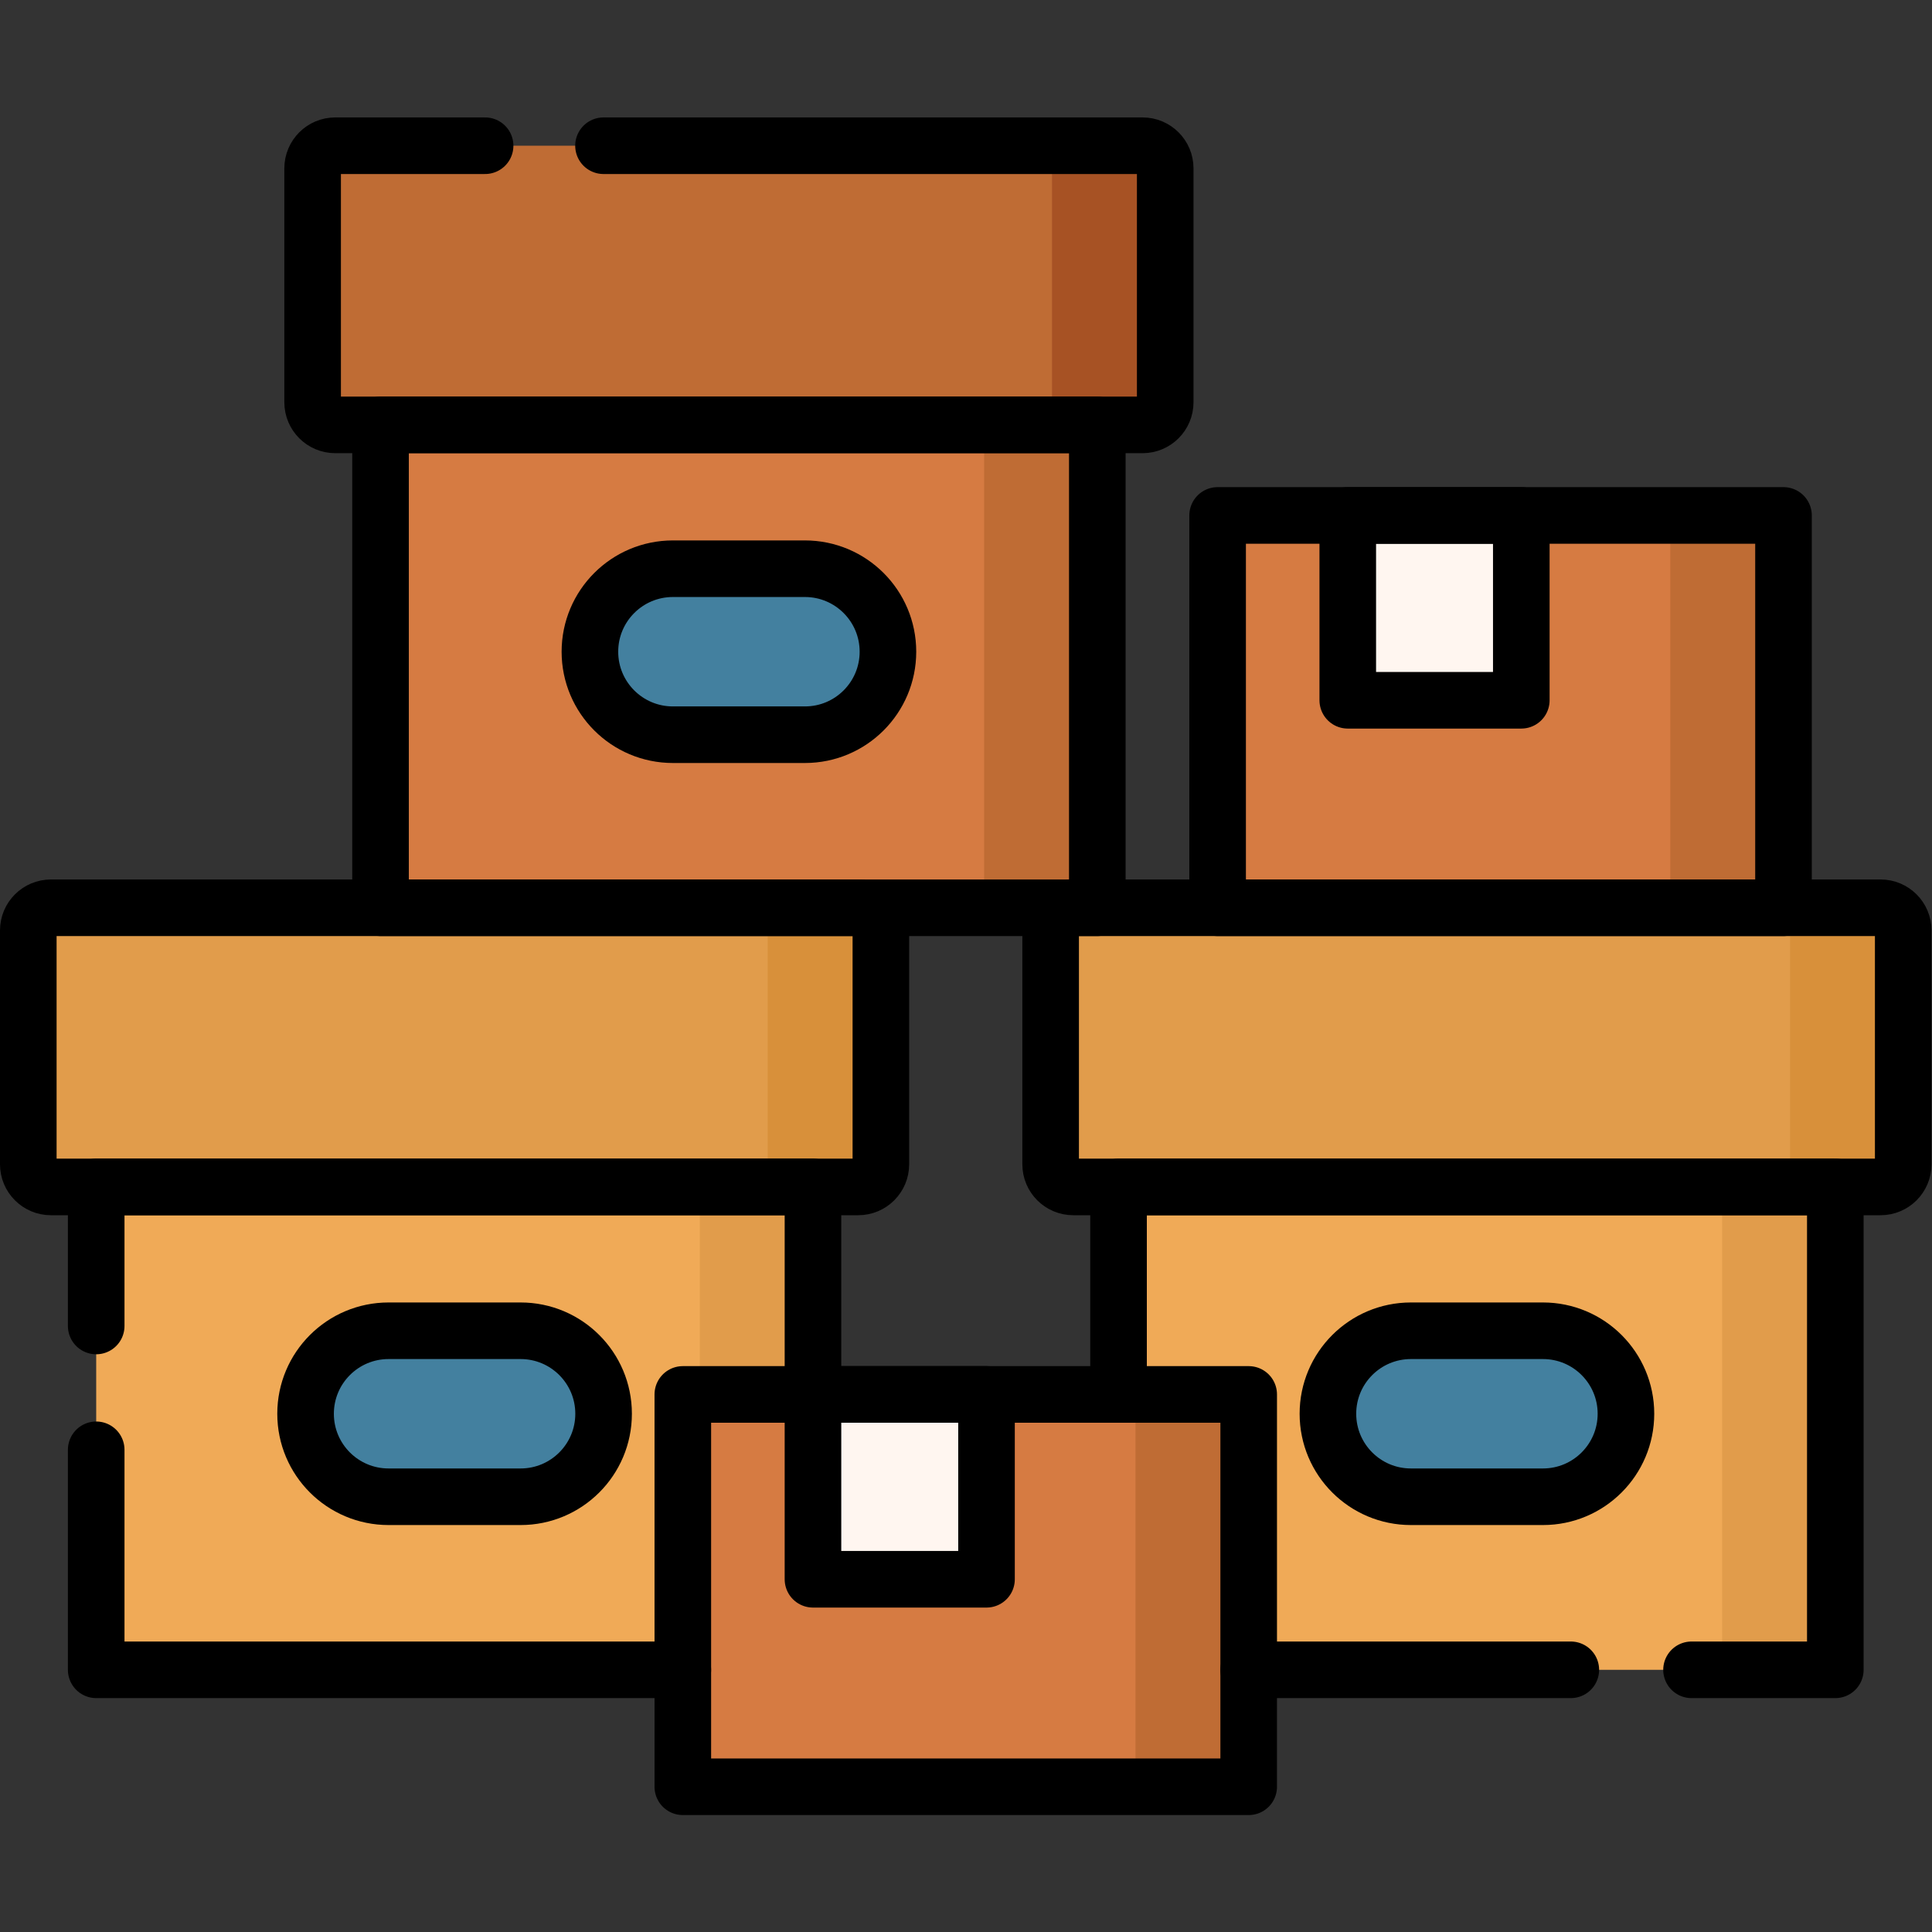
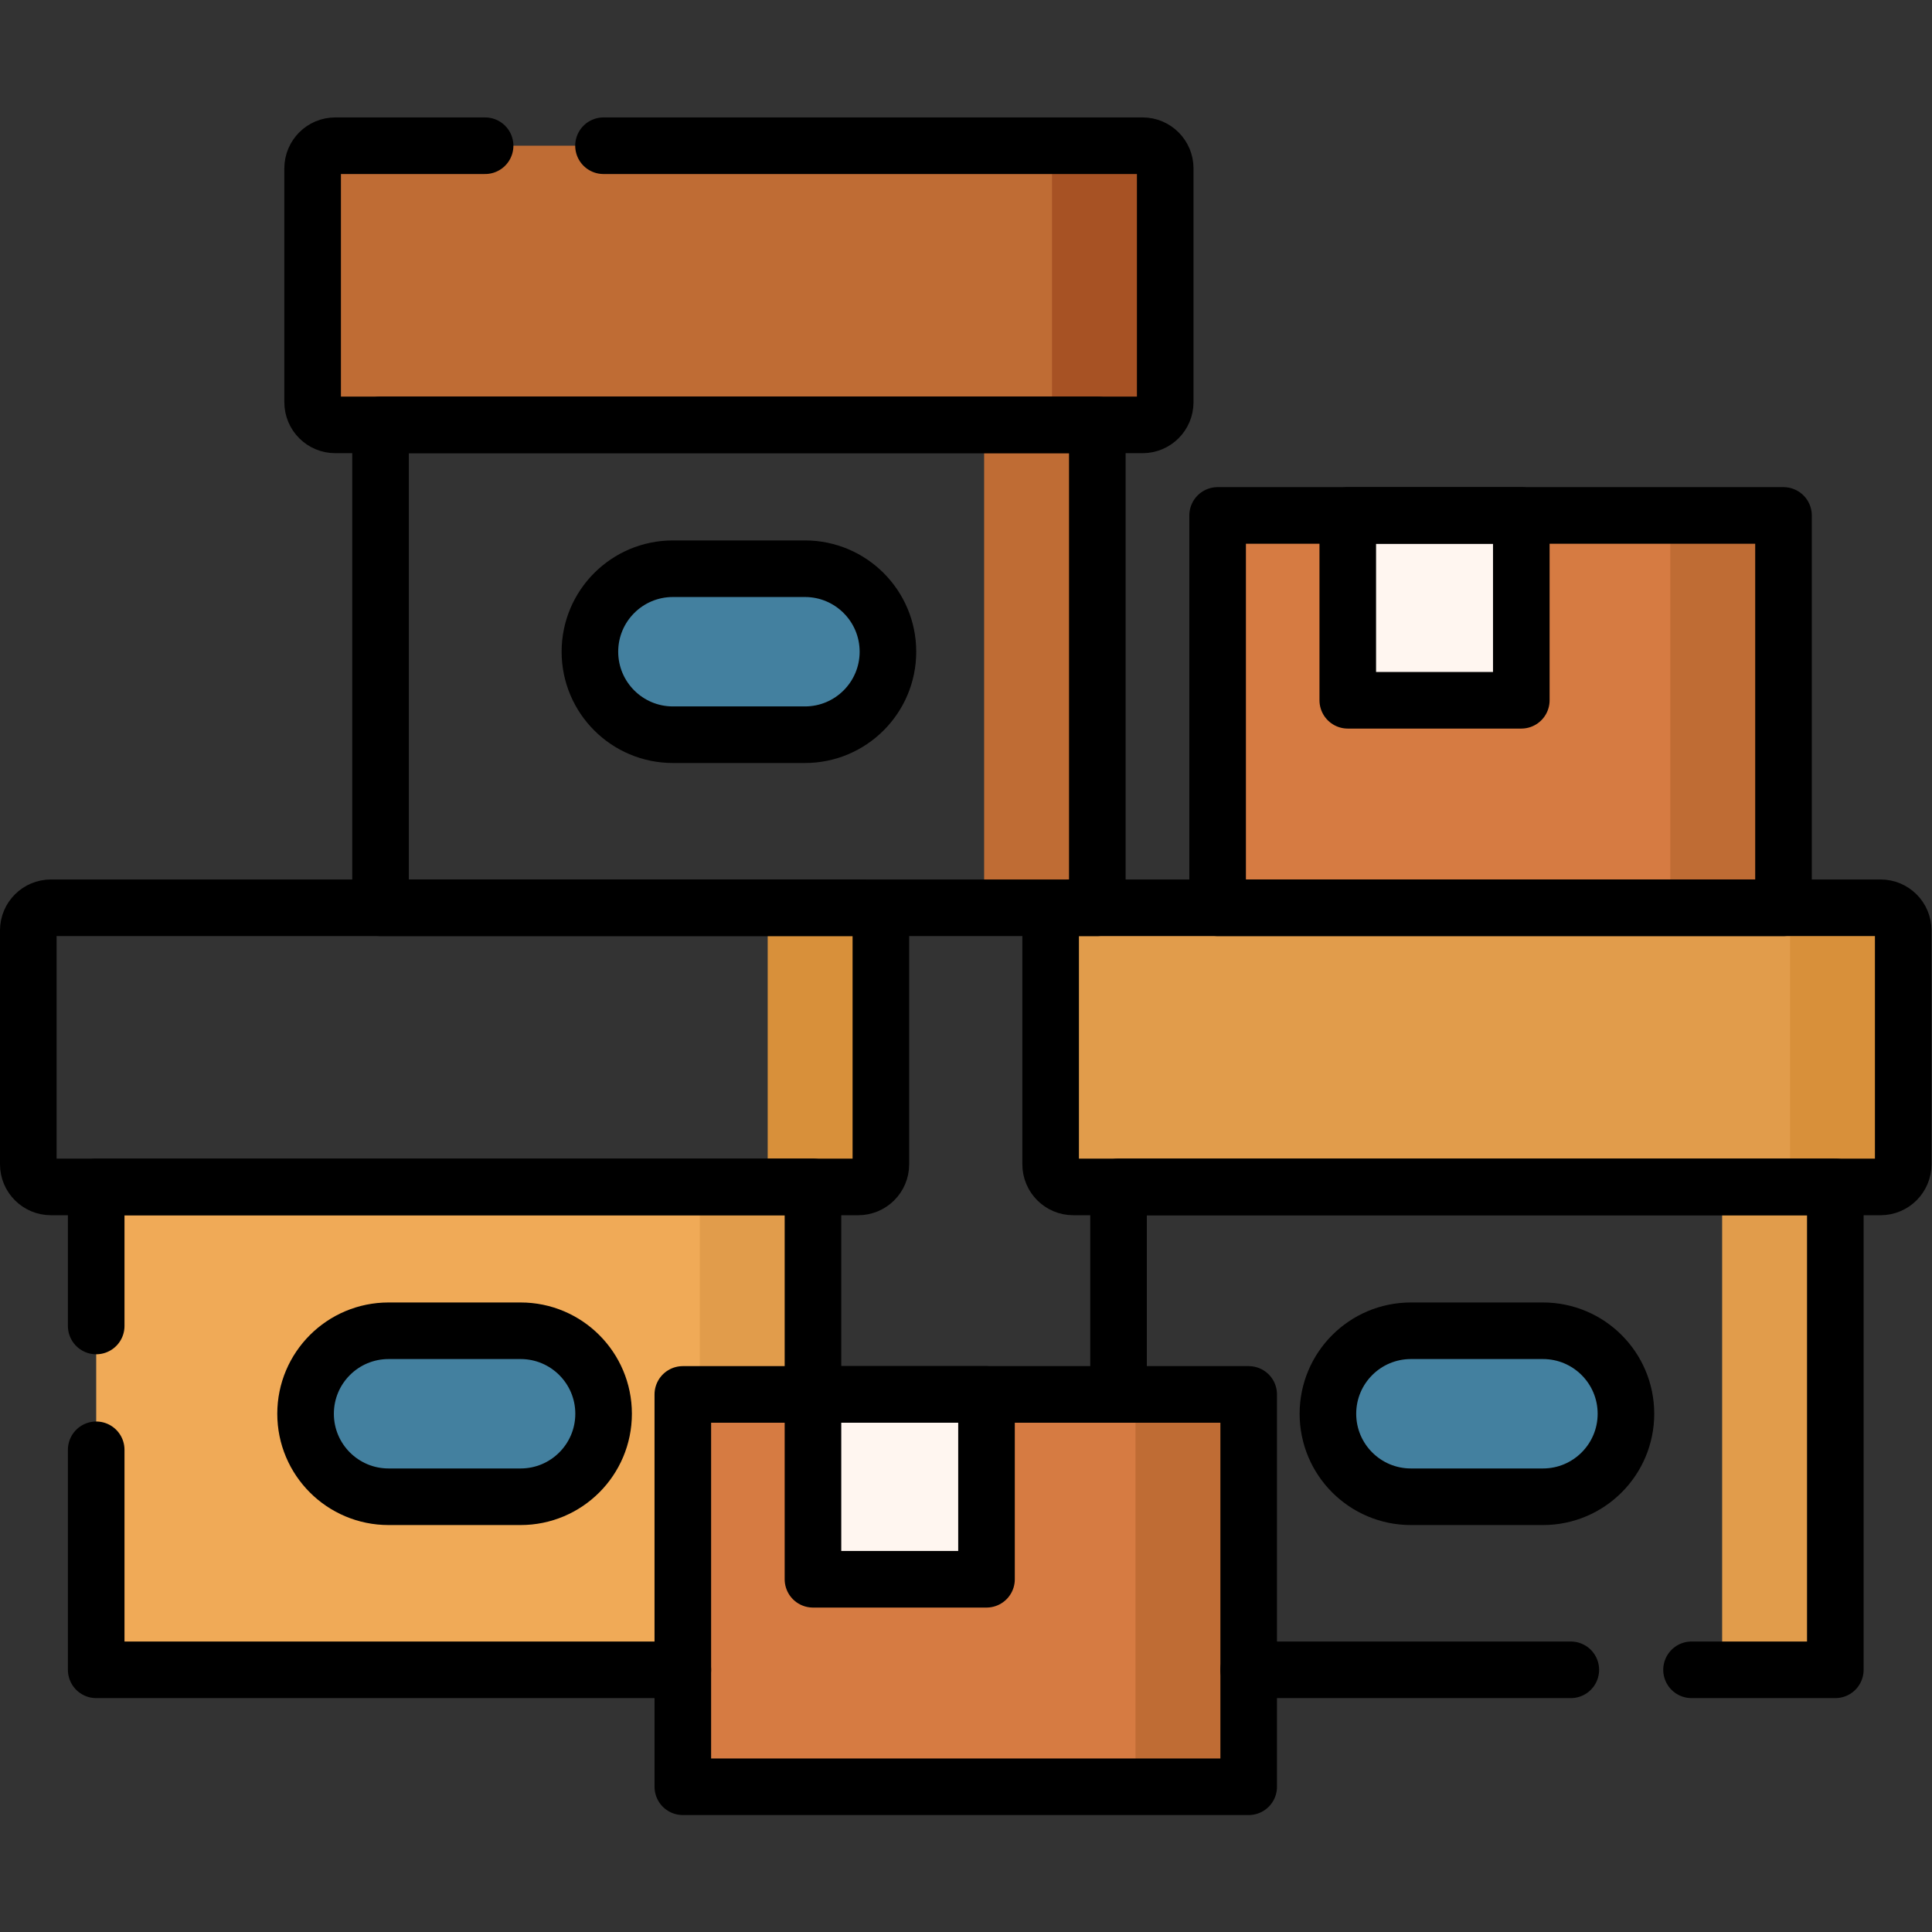
<svg xmlns="http://www.w3.org/2000/svg" version="1.1" id="svg7314" xml:space="preserve" width="682.667" height="682.667" viewBox="0 0 682.667 682.667">
  <rect x="0" y="0" width="682.667" height="682.667" fill="#333333" stroke="none" />
  <defs id="defs7318">
    <clipPath clipPathUnits="userSpaceOnUse" id="clipPath7332">
      <path d="M 0,512 H 512 V 0 H 0 Z" id="path7330" />
    </clipPath>
  </defs>
  <g id="g7320" transform="matrix(1.333,0,0,-1.333,0,682.667)">
    <path d="m 215.5,69.5 h -190 v 128 h 190 z" style="fill:#f0aa57;fill-opacity:1;fill-rule:nonzero;stroke:none" id="path7322" />
    <path d="m 185.5,69.5 h 30 v 128 h -30 z" style="fill:#e19c4b;fill-opacity:1;fill-rule:nonzero;stroke:none" id="path7324" />
    <g id="g7326">
      <g id="g7328" clip-path="url(#clipPath7332)">
        <g id="g7334" transform="translate(227.5,197.5)">
-           <path d="m 0,0 h -214 c -3.313,0 -6,2.687 -6,6 v 62 c 0,3.313 2.687,6 6,6 H 0 c 3.313,0 6,-2.687 6,-6 V 6 C 6,2.687 3.313,0 0,0" style="fill:#e19c4b;fill-opacity:1;fill-rule:nonzero;stroke:none" id="path7336" />
-         </g>
+           </g>
        <g id="g7338" transform="translate(227.5,271.5)">
          <path d="m 0,0 h -30 c 3.314,0 6,-2.687 6,-6 v -62 c 0,-3.313 -2.686,-6 -6,-6 H 0 c 3.314,0 6,2.687 6,6 V -6 C 6,-2.687 3.314,0 0,0" style="fill:#d8903a;fill-opacity:1;fill-rule:nonzero;stroke:none" id="path7340" />
        </g>
        <g id="g7342" transform="translate(138,115.374)">
          <path d="m 0,0 h -35 c -12.15,0 -22,9.85 -22,22 0,12.149 9.85,22 22,22 H 0 C 12.15,44 22,34.149 22,22 22,9.85 12.15,0 0,0" style="fill:#43809f;fill-opacity:1;fill-rule:nonzero;stroke:none" id="path7344" />
        </g>
-         <path d="m 486.5,69.5 h -190 v 128 h 190 z" style="fill:#f0aa57;fill-opacity:1;fill-rule:nonzero;stroke:none" id="path7346" />
        <path d="m 456.5,69.5 h 30 v 128 h -30 z" style="fill:#e19c4b;fill-opacity:1;fill-rule:nonzero;stroke:none" id="path7348" />
        <g id="g7350" transform="translate(498.5,197.5)">
          <path d="m 0,0 h -214 c -3.313,0 -6,2.687 -6,6 v 62 c 0,3.313 2.687,6 6,6 H 0 c 3.313,0 6,-2.687 6,-6 V 6 C 6,2.687 3.313,0 0,0" style="fill:#e19c4b;fill-opacity:1;fill-rule:nonzero;stroke:none" id="path7352" />
        </g>
        <g id="g7354" transform="translate(498.5,271.5)">
          <path d="m 0,0 h -30 c 3.314,0 6,-2.687 6,-6 v -62 c 0,-3.313 -2.686,-6 -6,-6 H 0 c 3.314,0 6,2.687 6,6 V -6 C 6,-2.687 3.314,0 0,0" style="fill:#d8903a;fill-opacity:1;fill-rule:nonzero;stroke:none" id="path7356" />
        </g>
        <g id="g7358" transform="translate(409,115.374)">
          <path d="m 0,0 h -35 c -12.15,0 -22,9.85 -22,22 0,12.149 9.85,22 22,22 H 0 C 12.15,44 22,34.149 22,22 22,9.85 12.15,0 0,0" style="fill:#43809f;fill-opacity:1;fill-rule:nonzero;stroke:none" id="path7360" />
        </g>
-         <path d="m 290.872,271.5 h -190 v 128 h 190 z" style="fill:#d67b42;fill-opacity:1;fill-rule:nonzero;stroke:none" id="path7362" />
        <path d="m 260.872,271.5 h 30 v 128 h -30 z" style="fill:#bf6c34;fill-opacity:1;fill-rule:nonzero;stroke:none" id="path7364" />
        <path d="M 331,38.5 H 181 v 104 h 150 z" style="fill:#d67b42;fill-opacity:1;fill-rule:nonzero;stroke:none" id="path7366" />
        <path d="m 301,38.5 h 30 v 104 h -30 z" style="fill:#bf6c34;fill-opacity:1;fill-rule:nonzero;stroke:none" id="path7368" />
        <g id="g7370" transform="translate(302.872,399.5)">
          <path d="m 0,0 h -214 c -3.314,0 -6,2.687 -6,6 v 62 c 0,3.313 2.686,6 6,6 H 0 c 3.313,0 6,-2.687 6,-6 V 6 C 6,2.687 3.313,0 0,0" style="fill:#bf6c34;fill-opacity:1;fill-rule:nonzero;stroke:none" id="path7372" />
        </g>
        <g id="g7374" transform="translate(302.872,473.5)">
          <path d="m 0,0 h -30 c 3.313,0 6,-2.687 6,-6 v -62 c 0,-3.313 -2.687,-6 -6,-6 H 0 c 3.313,0 6,2.687 6,6 V -6 C 6,-2.687 3.313,0 0,0" style="fill:#a75224;fill-opacity:1;fill-rule:nonzero;stroke:none" id="path7376" />
        </g>
        <g id="g7378" transform="translate(213.372,317.374)">
          <path d="m 0,0 h -35 c -12.15,0 -22,9.85 -22,22 0,12.149 9.85,22 22,22 H 0 C 12.15,44 22,34.149 22,22 22,9.85 12.15,0 0,0" style="fill:#43809f;fill-opacity:1;fill-rule:nonzero;stroke:none" id="path7380" />
        </g>
        <path d="m 261.5,93.5 h -46 v 49 h 46 z" style="fill:#fff6f0;fill-opacity:1;fill-rule:nonzero;stroke:none" id="path7382" />
        <path d="m 472.763,271.5 h -150 v 104 h 150 z" style="fill:#d67b42;fill-opacity:1;fill-rule:nonzero;stroke:none" id="path7384" />
        <path d="m 442.763,271.5 h 30 v 104 h -30 z" style="fill:#bf6c34;fill-opacity:1;fill-rule:nonzero;stroke:none" id="path7386" />
        <path d="m 403.263,326.5 h -46 v 49 h 46 z" style="fill:#fff6f0;fill-opacity:1;fill-rule:nonzero;stroke:none" id="path7388" />
        <g id="g7390" transform="translate(25.5,160.641)">
          <path d="m 0,0 v 36.859 h 190 v -55" style="fill:none;stroke:#000000;stroke-width:15;stroke-linecap:round;stroke-linejoin:round;stroke-miterlimit:10;stroke-dasharray:none;stroke-opacity:1" id="path7392" />
        </g>
        <g id="g7394" transform="translate(181,69.5)">
          <path d="M 0,0 H -155.5 V 58.32" style="fill:none;stroke:#000000;stroke-width:15;stroke-linecap:round;stroke-linejoin:round;stroke-miterlimit:10;stroke-dasharray:none;stroke-opacity:1" id="path7396" />
        </g>
        <g id="g7398" transform="translate(227.5,197.5)">
          <path d="m 0,0 h -214 c -3.313,0 -6,2.687 -6,6 v 62 c 0,3.313 2.687,6 6,6 H 0 c 3.313,0 6,-2.687 6,-6 V 6 C 6,2.687 3.313,0 0,0 Z" style="fill:none;stroke:#000000;stroke-width:15;stroke-linecap:round;stroke-linejoin:round;stroke-miterlimit:10;stroke-dasharray:none;stroke-opacity:1" id="path7400" />
        </g>
        <g id="g7402" transform="translate(138,115.374)">
          <path d="m 0,0 h -35 c -12.15,0 -22,9.85 -22,22 0,12.149 9.85,22 22,22 H 0 C 12.15,44 22,34.149 22,22 22,9.85 12.15,0 0,0 Z" style="fill:none;stroke:#000000;stroke-width:15;stroke-linecap:round;stroke-linejoin:round;stroke-miterlimit:10;stroke-dasharray:none;stroke-opacity:1" id="path7404" />
        </g>
        <g id="g7406" transform="translate(448.385,69.5)">
          <path d="m 0,0 h 38.115 v 128 h -190 V 73" style="fill:none;stroke:#000000;stroke-width:15;stroke-linecap:round;stroke-linejoin:round;stroke-miterlimit:10;stroke-dasharray:none;stroke-opacity:1" id="path7408" />
        </g>
        <g id="g7410" transform="translate(331,69.5)">
          <path d="M 0,0 H 85.385" style="fill:none;stroke:#000000;stroke-width:15;stroke-linecap:round;stroke-linejoin:round;stroke-miterlimit:10;stroke-dasharray:none;stroke-opacity:1" id="path7412" />
        </g>
        <g id="g7414" transform="translate(498.5,197.5)">
          <path d="m 0,0 h -214 c -3.313,0 -6,2.687 -6,6 v 62 c 0,3.313 2.687,6 6,6 H 0 c 3.313,0 6,-2.687 6,-6 V 6 C 6,2.687 3.313,0 0,0 Z" style="fill:none;stroke:#000000;stroke-width:15;stroke-linecap:round;stroke-linejoin:round;stroke-miterlimit:10;stroke-dasharray:none;stroke-opacity:1" id="path7416" />
        </g>
        <g id="g7418" transform="translate(409,115.374)">
          <path d="m 0,0 h -35 c -12.15,0 -22,9.85 -22,22 0,12.149 9.85,22 22,22 H 0 C 12.15,44 22,34.149 22,22 22,9.85 12.15,0 0,0 Z" style="fill:none;stroke:#000000;stroke-width:15;stroke-linecap:round;stroke-linejoin:round;stroke-miterlimit:10;stroke-dasharray:none;stroke-opacity:1" id="path7420" />
        </g>
        <path d="m 290.872,271.5 h -190 v 128 h 190 z" style="fill:none;stroke:#000000;stroke-width:15;stroke-linecap:round;stroke-linejoin:round;stroke-miterlimit:10;stroke-dasharray:none;stroke-opacity:1" id="path7422" />
        <path d="M 331,38.5 H 181 v 104 h 150 z" style="fill:none;stroke:#000000;stroke-width:15;stroke-linecap:round;stroke-linejoin:round;stroke-miterlimit:10;stroke-dasharray:none;stroke-opacity:1" id="path7424" />
        <g id="g7426" transform="translate(159.974,473.5)">
          <path d="m 0,0 h 142.897 c 3.314,0 6,-2.687 6,-6 v -62 c 0,-3.313 -2.686,-6 -6,-6 h -214 c -3.314,0 -6,2.687 -6,6 v 62 c 0,3.313 2.686,6 6,6 h 39.719" style="fill:none;stroke:#000000;stroke-width:15;stroke-linecap:round;stroke-linejoin:round;stroke-miterlimit:10;stroke-dasharray:none;stroke-opacity:1" id="path7428" />
        </g>
        <g id="g7430" transform="translate(213.372,317.374)">
          <path d="m 0,0 h -35 c -12.15,0 -22,9.85 -22,22 0,12.149 9.85,22 22,22 H 0 C 12.15,44 22,34.149 22,22 22,9.85 12.15,0 0,0 Z" style="fill:none;stroke:#000000;stroke-width:15;stroke-linecap:round;stroke-linejoin:round;stroke-miterlimit:10;stroke-dasharray:none;stroke-opacity:1" id="path7432" />
        </g>
        <path d="m 261.5,93.5 h -46 v 49 h 46 z" style="fill:none;stroke:#000000;stroke-width:15;stroke-linecap:round;stroke-linejoin:round;stroke-miterlimit:10;stroke-dasharray:none;stroke-opacity:1" id="path7434" />
        <path d="m 472.763,271.5 h -150 v 104 h 150 z" style="fill:none;stroke:#000000;stroke-width:15;stroke-linecap:round;stroke-linejoin:round;stroke-miterlimit:10;stroke-dasharray:none;stroke-opacity:1" id="path7436" />
        <path d="m 403.263,326.5 h -46 v 49 h 46 z" style="fill:none;stroke:#000000;stroke-width:15;stroke-linecap:round;stroke-linejoin:round;stroke-miterlimit:10;stroke-dasharray:none;stroke-opacity:1" id="path7438" />
      </g>
    </g>
  </g>
</svg>